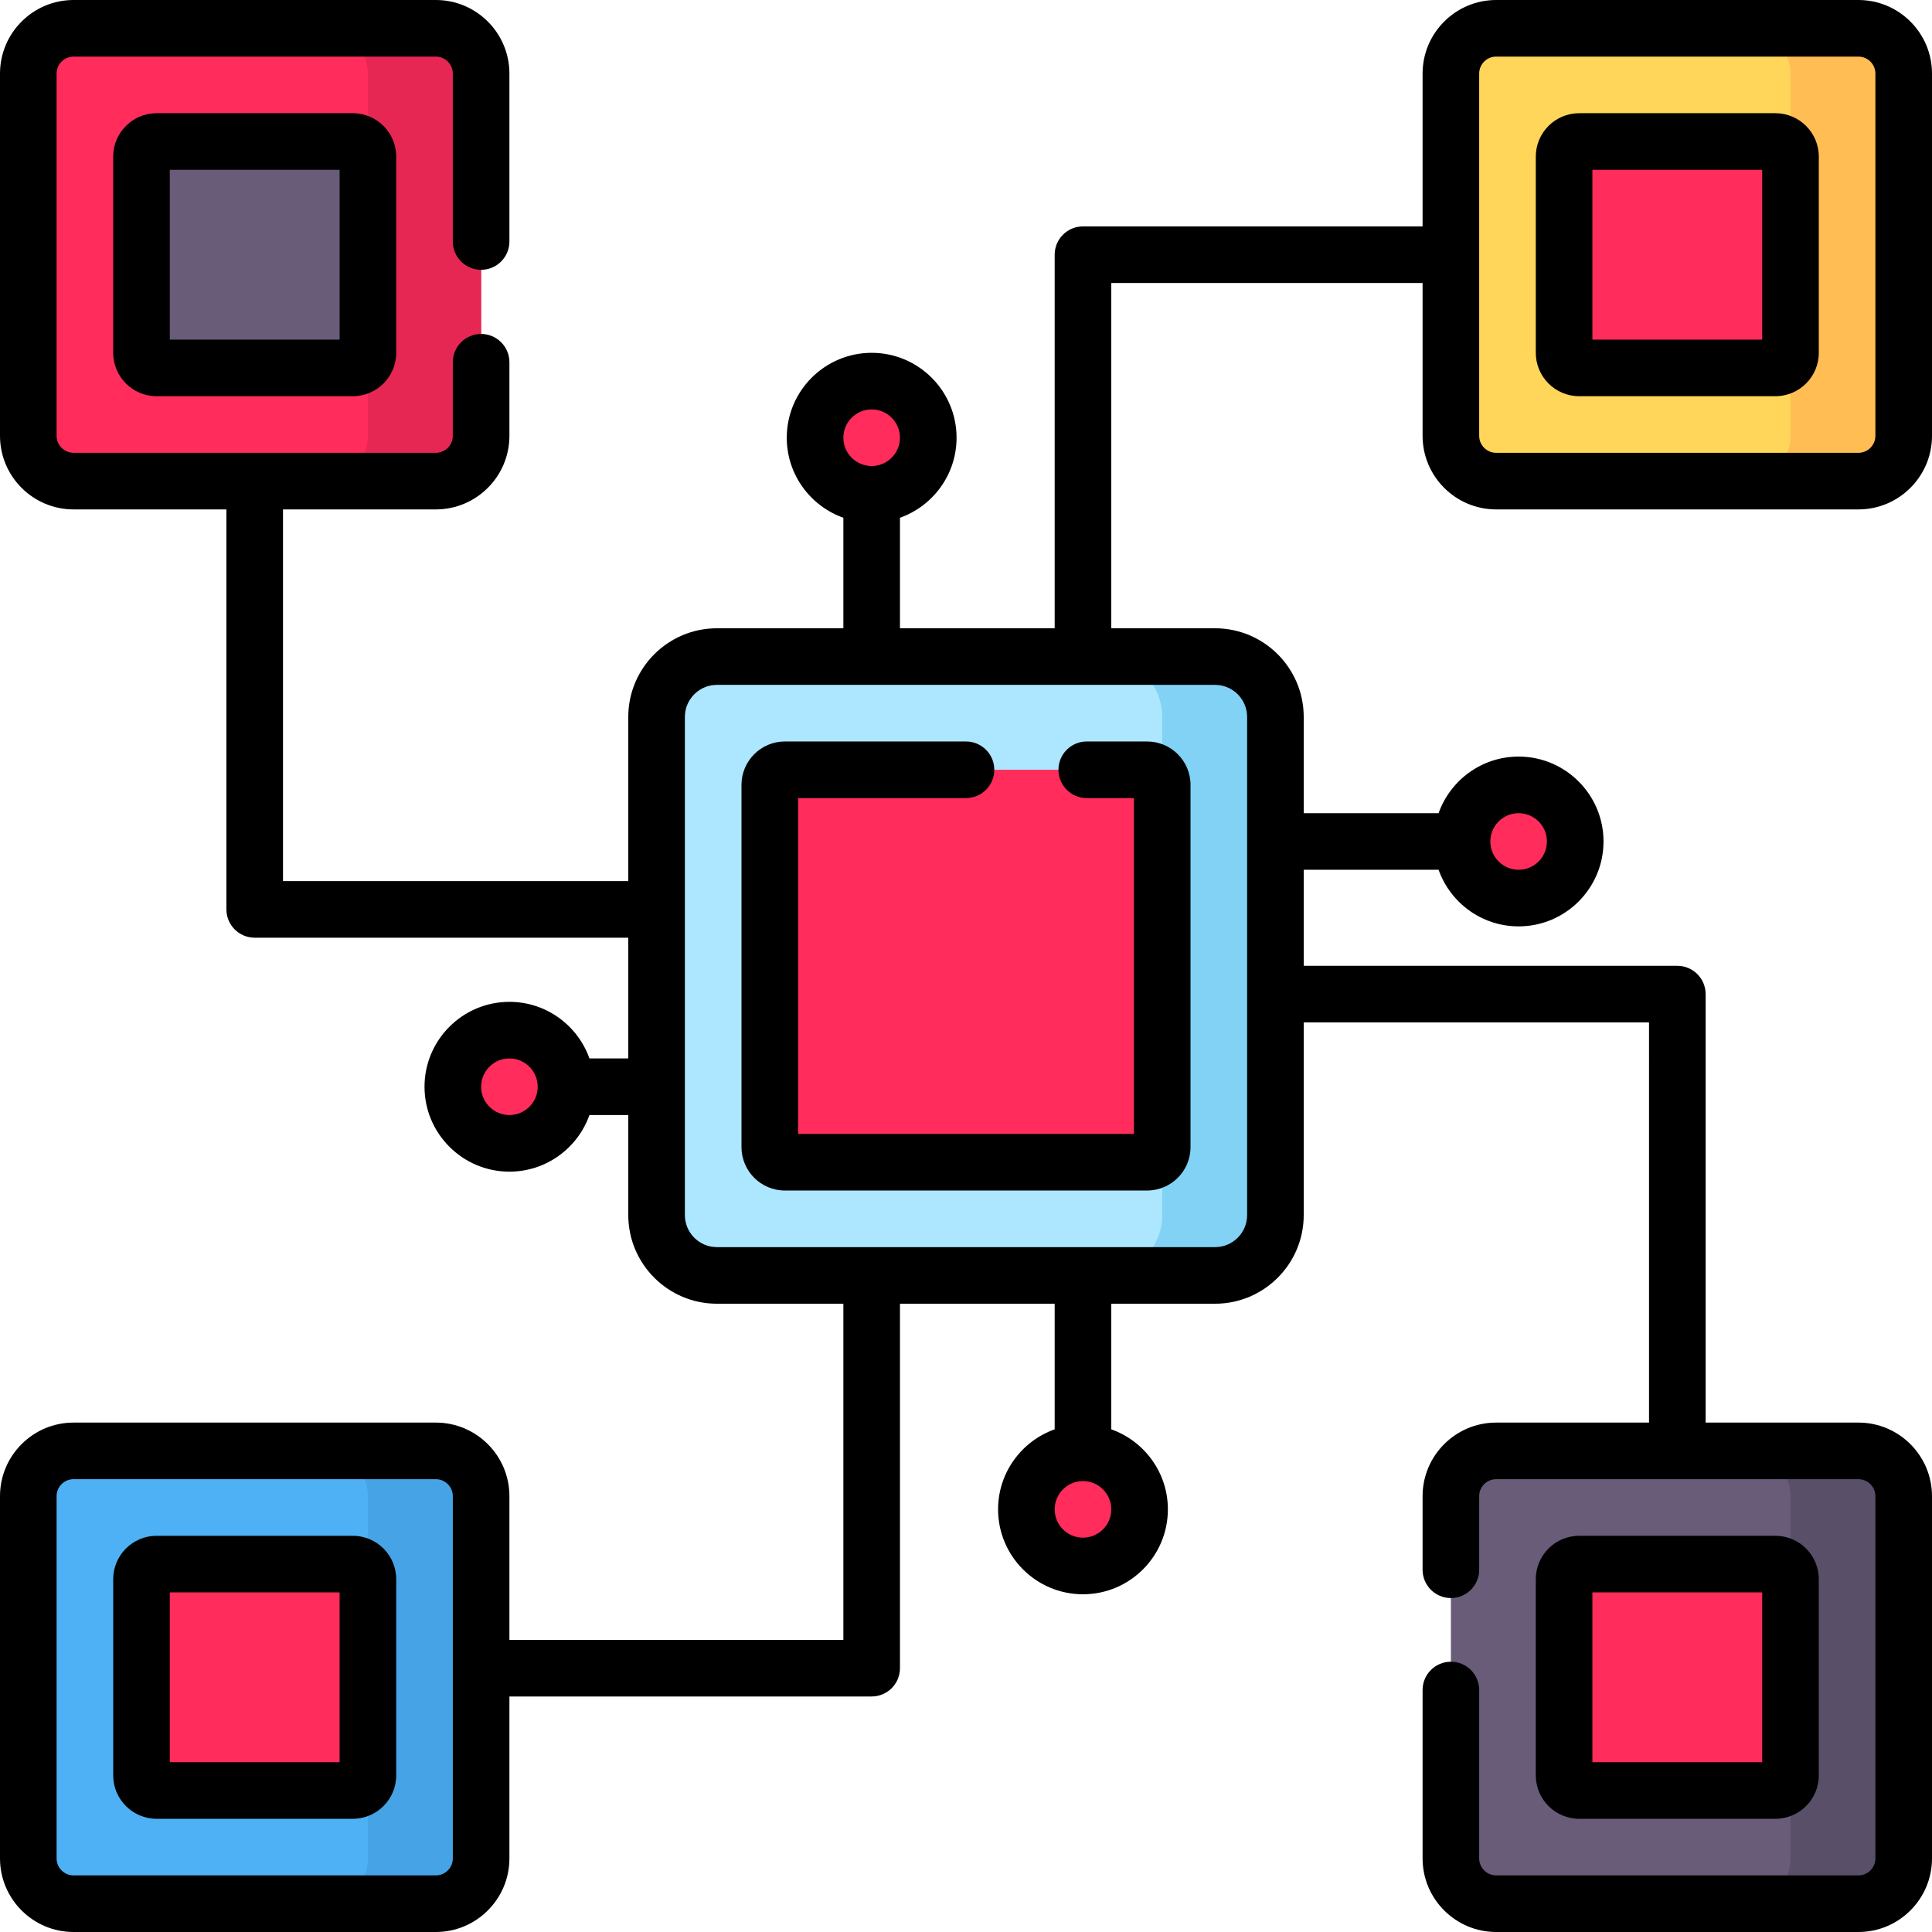
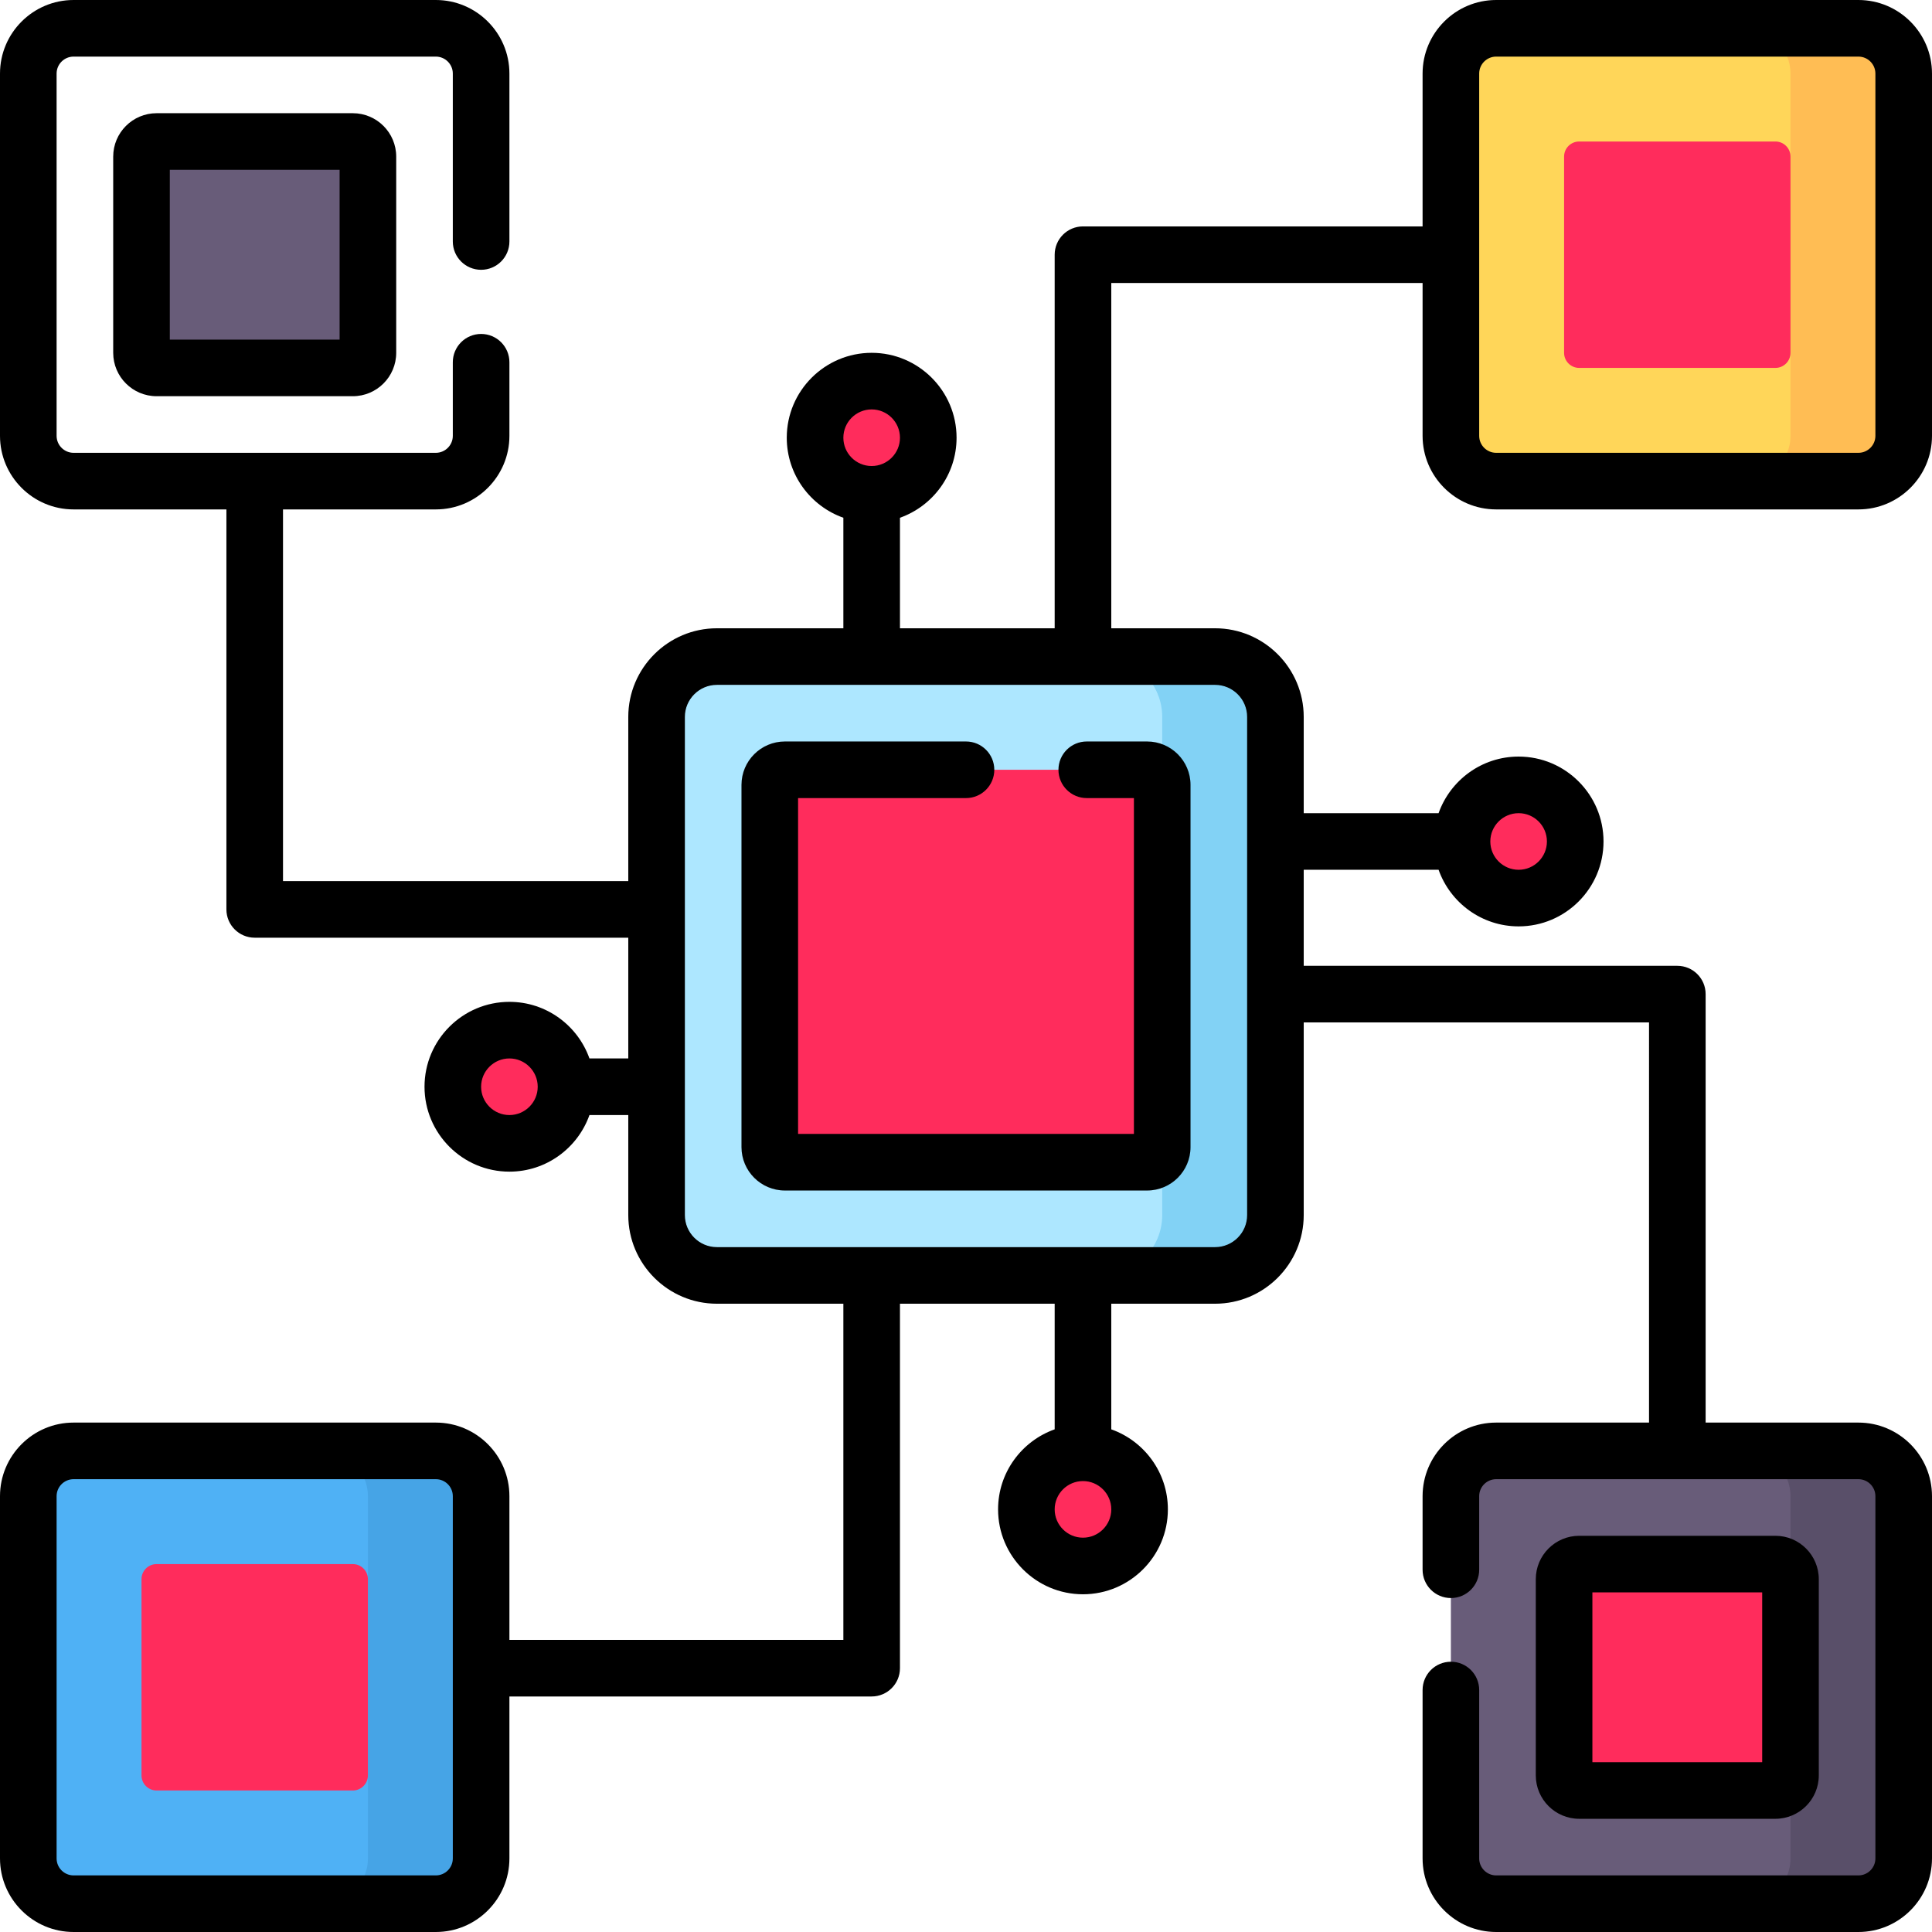
<svg xmlns="http://www.w3.org/2000/svg" id="Capa_1" x="0px" y="0px" viewBox="0 0 512 512" style="enable-background:new 0 0 512 512;" xml:space="preserve" width="512" height="512">
  <g>
-     <path style="fill:#FF2C5C;" d="M115.5,127.5h-96c-6.627,0-12-5.373-12-12v-96c0-6.627,5.373-12,12-12h96c6.627,0,12,5.373,12,12v96   C127.5,122.127,122.127,127.5,115.5,127.5z" />
-     <path style="fill:#E62753;" d="M115.5,7.5h-30c6.627,0,12,5.373,12,12v96c0,6.627-5.373,12-12,12h30c6.627,0,12-5.373,12-12v-96   C127.5,12.873,122.127,7.5,115.5,7.5z" />
    <path style="fill:#685C79;" d="M37.5,93.5v-52c0-2.209,1.791-4,4-4h52c2.209,0,4,1.791,4,4v52c0,2.209-1.791,4-4,4h-52   C39.291,97.5,37.5,95.709,37.5,93.5z" />
    <path style="fill:#ADE7FF;" d="M322.007,338H189.993C181.16,338,174,330.84,174,322.007V189.993c0-8.833,7.16-15.993,15.993-15.993   h132.014c8.833,0,15.993,7.16,15.993,15.993v132.014C338,330.84,330.84,338,322.007,338z" />
    <path style="fill:#82D2F5;" d="M322.007,174h-30c8.833,0,15.993,7.16,15.993,15.993v132.014c0,8.833-7.16,15.993-15.993,15.993h30   c8.833,0,15.993-7.16,15.993-15.993V189.993C338,181.16,330.84,174,322.007,174z" />
    <path style="fill:#FF2C5C;" d="M204,304v-96c0-2.209,1.791-4,4-4h96c2.209,0,4,1.791,4,4v96c0,2.209-1.791,4-4,4h-96   C205.791,308,204,306.209,204,304z" />
    <circle style="fill:#FF2C5C;" cx="231" cy="116" r="15" />
    <circle style="fill:#FF2C5C;" cx="287" cy="400" r="15" />
    <circle style="fill:#FF2C5C;" cx="402.45" cy="223" r="15" />
    <circle style="fill:#FF2C5C;" cx="135" cy="288" r="15" />
    <path style="fill:#4FB1F5;" d="M115.5,504.5h-96c-6.627,0-12-5.373-12-12v-96c0-6.627,5.373-12,12-12h96c6.627,0,12,5.373,12,12v96   C127.5,499.127,122.127,504.5,115.5,504.5z" />
    <path style="fill:#46A4E6;" d="M115.5,384.5h-30c6.627,0,12,5.373,12,12v96c0,6.627-5.373,12-12,12h30c6.627,0,12-5.373,12-12v-96   C127.5,389.873,122.127,384.5,115.5,384.5z" />
    <path style="fill:#FF2C5C;" d="M37.5,470.5v-52c0-2.209,1.791-4,4-4h52c2.209,0,4,1.791,4,4v52c0,2.209-1.791,4-4,4h-52   C39.291,474.5,37.5,472.709,37.5,470.5z" />
    <path style="fill:#FFD659;" d="M492.5,127.5h-96c-6.627,0-12-5.373-12-12v-96c0-6.627,5.373-12,12-12h96c6.627,0,12,5.373,12,12v96   C504.5,122.127,499.127,127.5,492.5,127.5z" />
    <path style="fill:#FFBD54;" d="M492.5,7.5h-30c6.627,0,12,5.373,12,12v96c0,6.627-5.373,12-12,12h30c6.627,0,12-5.373,12-12v-96   C504.5,12.873,499.127,7.5,492.5,7.5z" />
    <path style="fill:#FF2C5C;" d="M414.5,93.5v-52c0-2.209,1.791-4,4-4h52c2.209,0,4,1.791,4,4v52c0,2.209-1.791,4-4,4h-52   C416.291,97.5,414.5,95.709,414.5,93.5z" />
    <path style="fill:#685C79;" d="M492.5,504.5h-96c-6.627,0-12-5.373-12-12v-96c0-6.627,5.373-12,12-12h96c6.627,0,12,5.373,12,12v96   C504.5,499.127,499.127,504.5,492.5,504.5z" />
    <path style="fill:#594F69;" d="M492.5,384.5h-30c6.627,0,12,5.373,12,12v96c0,6.627-5.373,12-12,12h30c6.627,0,12-5.373,12-12v-96   C504.5,389.873,499.127,384.5,492.5,384.5z" />
    <path style="fill:#FF2C5C;" d="M414.5,470.5v-52c0-2.209,1.791-4,4-4h52c2.209,0,4,1.791,4,4v52c0,2.209-1.791,4-4,4h-52   C416.291,474.5,414.5,472.709,414.5,470.5z" />
    <g>
      <path d="M280.5,204c0,4.142,3.358,7.5,7.5,7.5h12.5v89h-89v-89H256c4.142,0,7.5-3.358,7.5-7.5s-3.358-7.5-7.5-7.5h-48    c-6.341,0-11.5,5.159-11.5,11.5v96c0,6.341,5.159,11.5,11.5,11.5h96c6.341,0,11.5-5.159,11.5-11.5v-96    c0-6.341-5.159-11.5-11.5-11.5h-16C283.858,196.5,280.5,199.858,280.5,204z" />
      <path d="M41.5,30C35.159,30,30,35.159,30,41.5v52c0,6.341,5.159,11.5,11.5,11.5h52c6.341,0,11.5-5.159,11.5-11.5v-52    c0-6.341-5.159-11.5-11.5-11.5H41.5z M90,90H45V45h45V90z" />
-       <path d="M93.5,407h-52c-6.341,0-11.5,5.159-11.5,11.5v52c0,6.341,5.159,11.5,11.5,11.5h52c6.341,0,11.5-5.159,11.5-11.5v-52    C105,412.159,99.841,407,93.5,407z M90,467H45v-45h45V467z" />
      <path d="M396.5,135h96c10.752,0,19.5-8.748,19.5-19.5v-96C512,8.748,503.252,0,492.5,0h-96C385.748,0,377,8.748,377,19.5V60h-90    c-4.142,0-7.5,3.358-7.5,7.5v99h-41v-29.29c8.729-3.096,15-11.432,15-21.21c0-12.407-10.093-22.5-22.5-22.5    s-22.5,10.093-22.5,22.5c0,9.778,6.271,18.114,15,21.21v29.29h-33.507c-12.954,0-23.493,10.539-23.493,23.493V233.5H75V135h40.5    c10.752,0,19.5-8.748,19.5-19.5V96c0-4.142-3.358-7.5-7.5-7.5S120,91.858,120,96v19.5c0,2.481-2.019,4.5-4.5,4.5h-96    c-2.481,0-4.5-2.019-4.5-4.5v-96c0-2.481,2.019-4.5,4.5-4.5h96c2.481,0,4.5,2.019,4.5,4.5V64c0,4.142,3.358,7.5,7.5,7.5    s7.5-3.358,7.5-7.5V19.5C135,8.748,126.252,0,115.5,0h-96C8.748,0,0,8.748,0,19.5v96C0,126.252,8.748,135,19.5,135H60v106    c0,4.142,3.358,7.5,7.5,7.5h99v32h-10.29c-3.096-8.729-11.432-15-21.21-15c-12.407,0-22.5,10.093-22.5,22.5s10.093,22.5,22.5,22.5    c9.778,0,18.114-6.271,21.21-15h10.29v26.507c0,12.954,10.539,23.493,23.493,23.493H223.5v89.084H135V396.5    c0-10.752-8.748-19.5-19.5-19.5h-96C8.748,377,0,385.748,0,396.5v96C0,503.252,8.748,512,19.5,512h96    c10.752,0,19.5-8.748,19.5-19.5v-42.916h96c4.142,0,7.5-3.358,7.5-7.5V345.5h41v33.29c-8.729,3.096-15,11.432-15,21.21    c0,12.407,10.093,22.5,22.5,22.5s22.5-10.093,22.5-22.5c0-9.778-6.271-18.114-15-21.21V345.5h27.507    c12.954,0,23.493-10.539,23.493-23.493v-51.056h91.51V377H396.5c-10.752,0-19.5,8.748-19.5,19.5V416c0,4.142,3.358,7.5,7.5,7.5    s7.5-3.358,7.5-7.5v-19.5c0-2.481,2.019-4.5,4.5-4.5h96c2.481,0,4.5,2.019,4.5,4.5v96c0,2.481-2.019,4.5-4.5,4.5h-96    c-2.481,0-4.5-2.019-4.5-4.5v-44.625c0-4.142-3.358-7.5-7.5-7.5s-7.5,3.358-7.5,7.5V492.5c0,10.752,8.748,19.5,19.5,19.5h96    c10.752,0,19.5-8.748,19.5-19.5v-96c0-10.752-8.748-19.5-19.5-19.5h-40.49V263.451c0-4.142-3.358-7.5-7.5-7.5H345.5V230.5h35.74    c3.096,8.729,11.432,15,21.21,15c12.407,0,22.5-10.093,22.5-22.5s-10.093-22.5-22.5-22.5c-9.778,0-18.114,6.271-21.21,15H345.5    v-25.507c0-12.954-10.539-23.493-23.493-23.493H294.5V75H377v40.5C377,126.252,385.748,135,396.5,135z M231,108.5    c4.136,0,7.5,3.364,7.5,7.5s-3.364,7.5-7.5,7.5s-7.5-3.364-7.5-7.5S226.864,108.5,231,108.5z M135,295.5    c-4.136,0-7.5-3.364-7.5-7.5s3.364-7.5,7.5-7.5s7.5,3.364,7.5,7.5S139.136,295.5,135,295.5z M120,492.5c0,2.481-2.019,4.5-4.5,4.5    h-96c-2.481,0-4.5-2.019-4.5-4.5v-96c0-2.481,2.019-4.5,4.5-4.5h96c2.481,0,4.5,2.019,4.5,4.5V492.5z M287,407.5    c-4.136,0-7.5-3.364-7.5-7.5s3.364-7.5,7.5-7.5s7.5,3.364,7.5,7.5S291.136,407.5,287,407.5z M402.45,215.5    c4.136,0,7.5,3.364,7.5,7.5s-3.364,7.5-7.5,7.5s-7.5-3.364-7.5-7.5S398.314,215.5,402.45,215.5z M330.5,189.993v132.014    c0,4.683-3.81,8.493-8.493,8.493H189.993c-4.683,0-8.493-3.81-8.493-8.493V189.993c0-4.683,3.81-8.493,8.493-8.493h132.014    C326.69,181.5,330.5,185.31,330.5,189.993z M396.5,15h96c2.481,0,4.5,2.019,4.5,4.5v96c0,2.481-2.019,4.5-4.5,4.5h-96    c-2.481,0-4.5-2.019-4.5-4.5v-96C392,17.019,394.019,15,396.5,15z" />
-       <path d="M418.5,105h52c6.341,0,11.5-5.159,11.5-11.5v-52c0-6.341-5.159-11.5-11.5-11.5h-52c-6.341,0-11.5,5.159-11.5,11.5v52    C407,99.841,412.159,105,418.5,105z M422,45h45v45h-45V45z" />
      <path d="M470.5,482c6.341,0,11.5-5.159,11.5-11.5v-52c0-6.341-5.159-11.5-11.5-11.5h-52c-6.341,0-11.5,5.159-11.5,11.5v52    c0,6.341,5.159,11.5,11.5,11.5H470.5z M422,422h45v45h-45V422z" />
    </g>
  </g>
</svg>